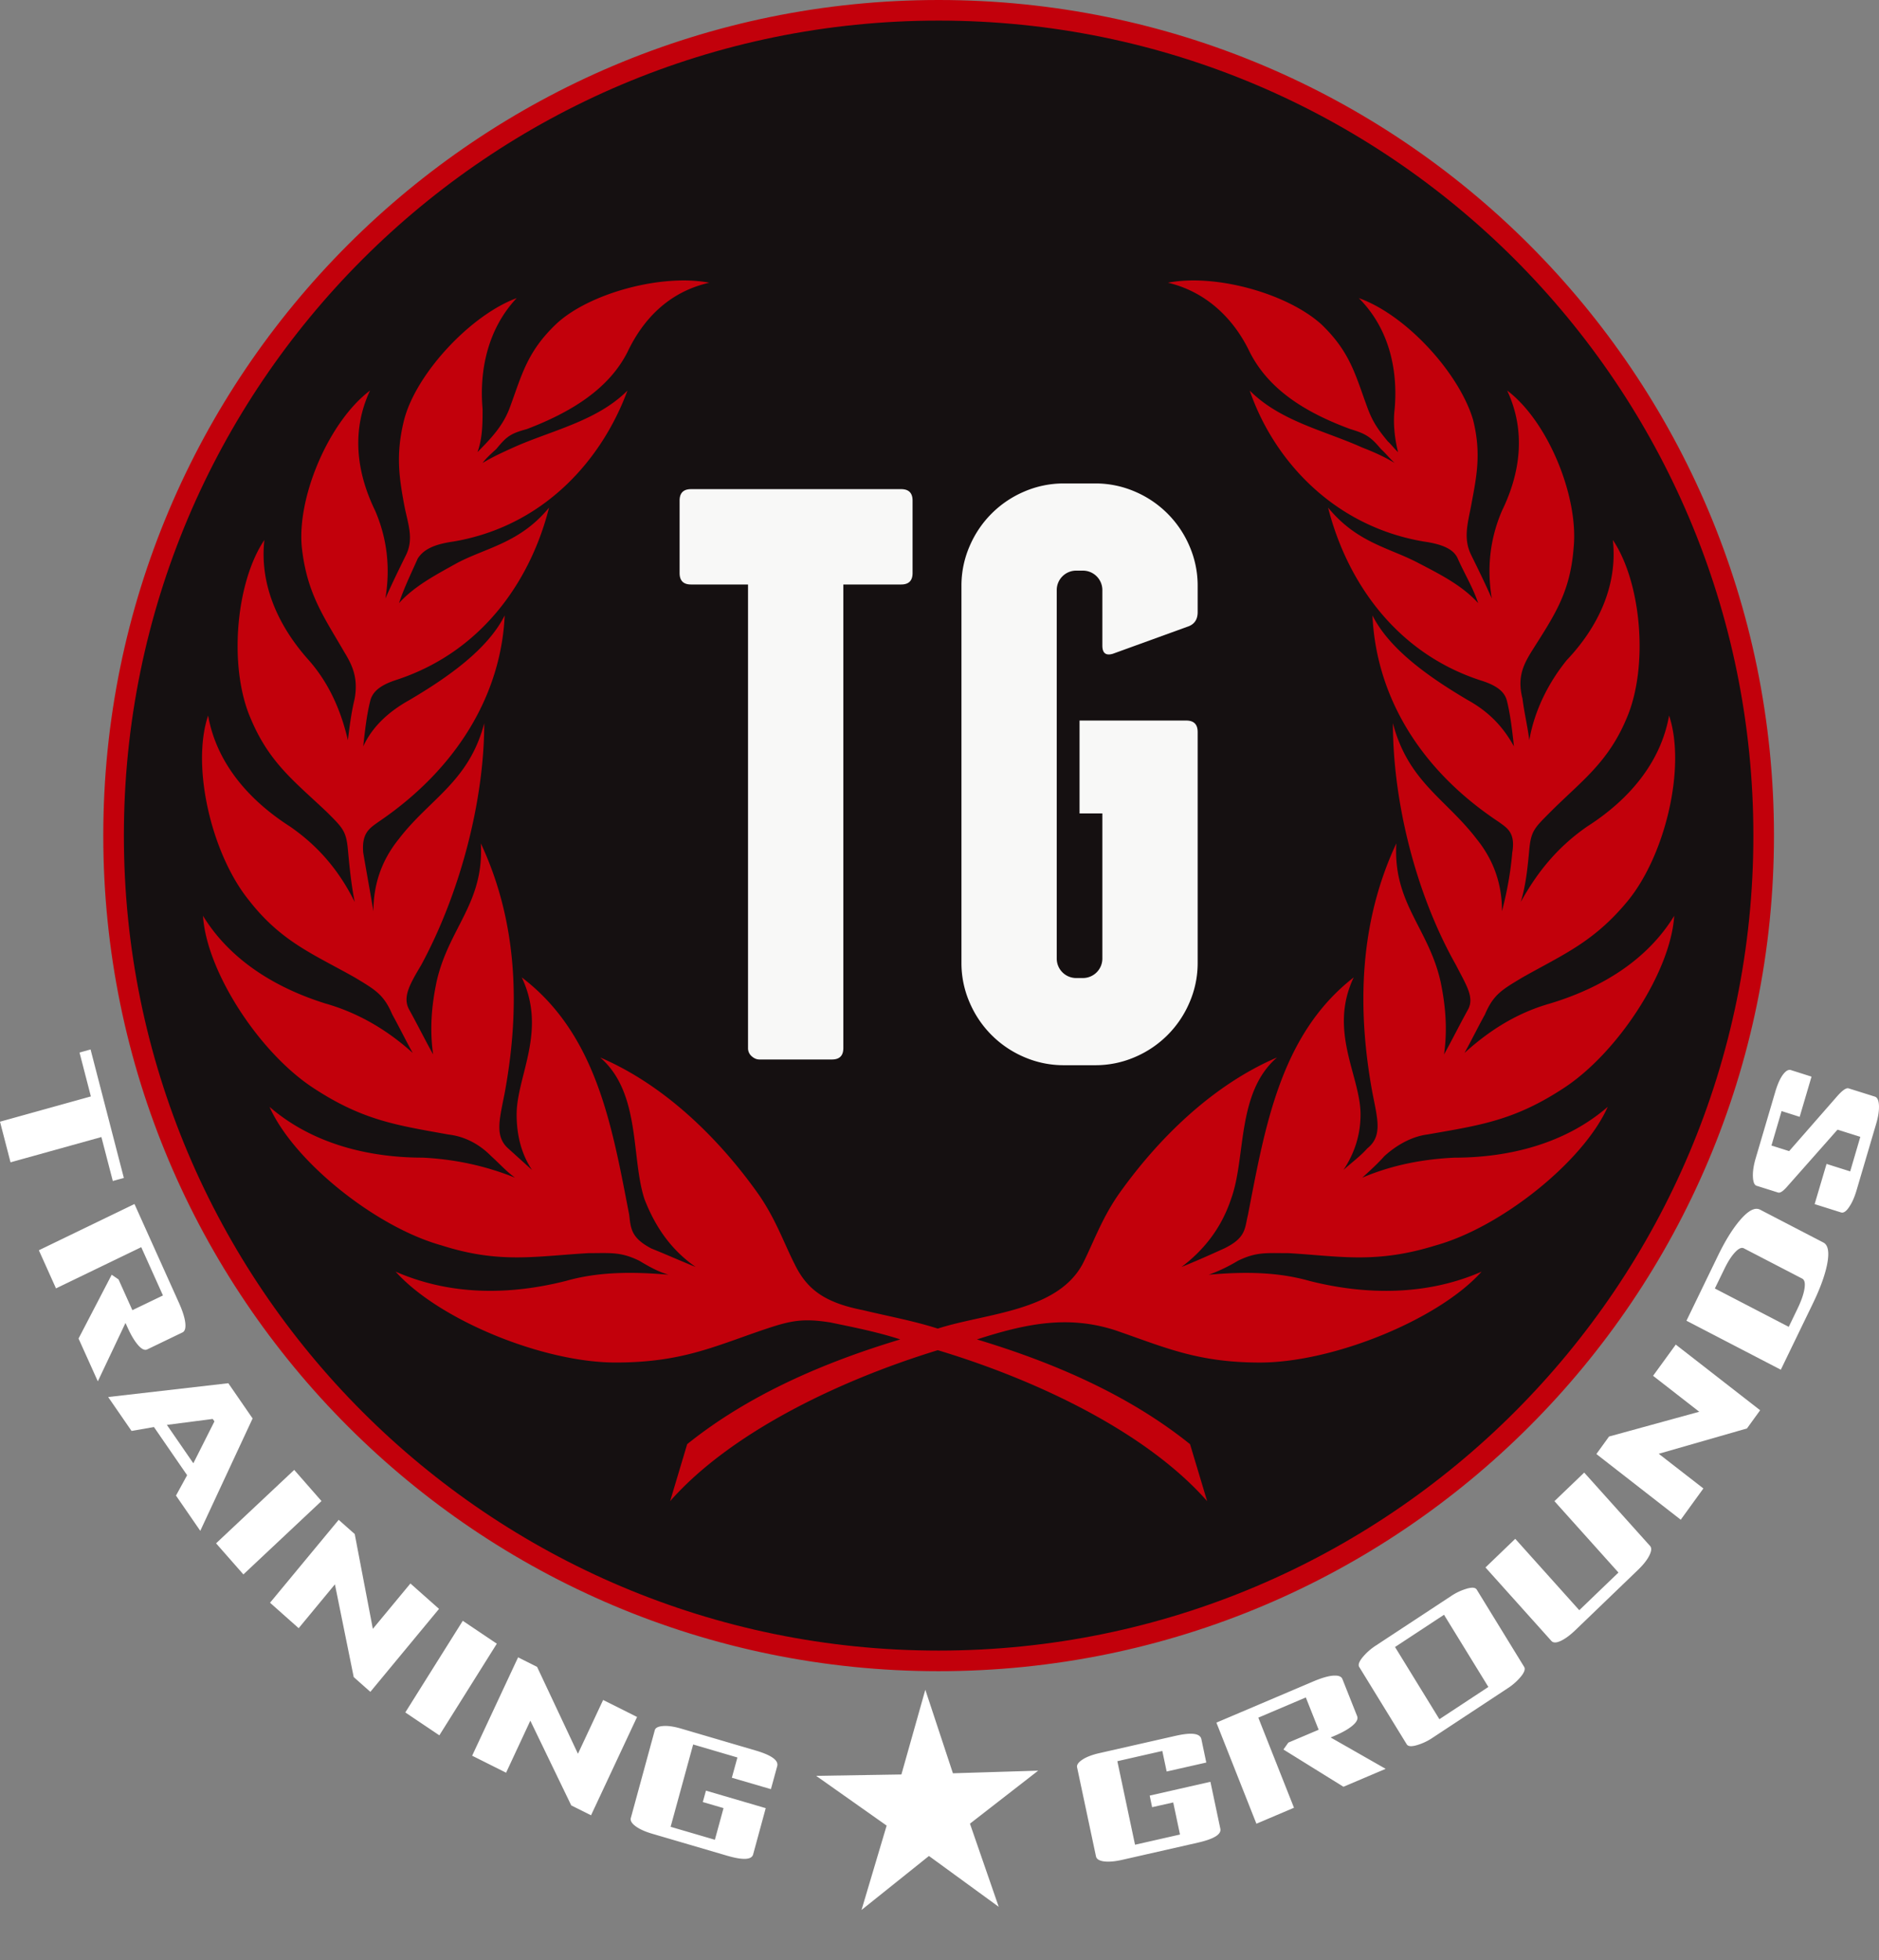
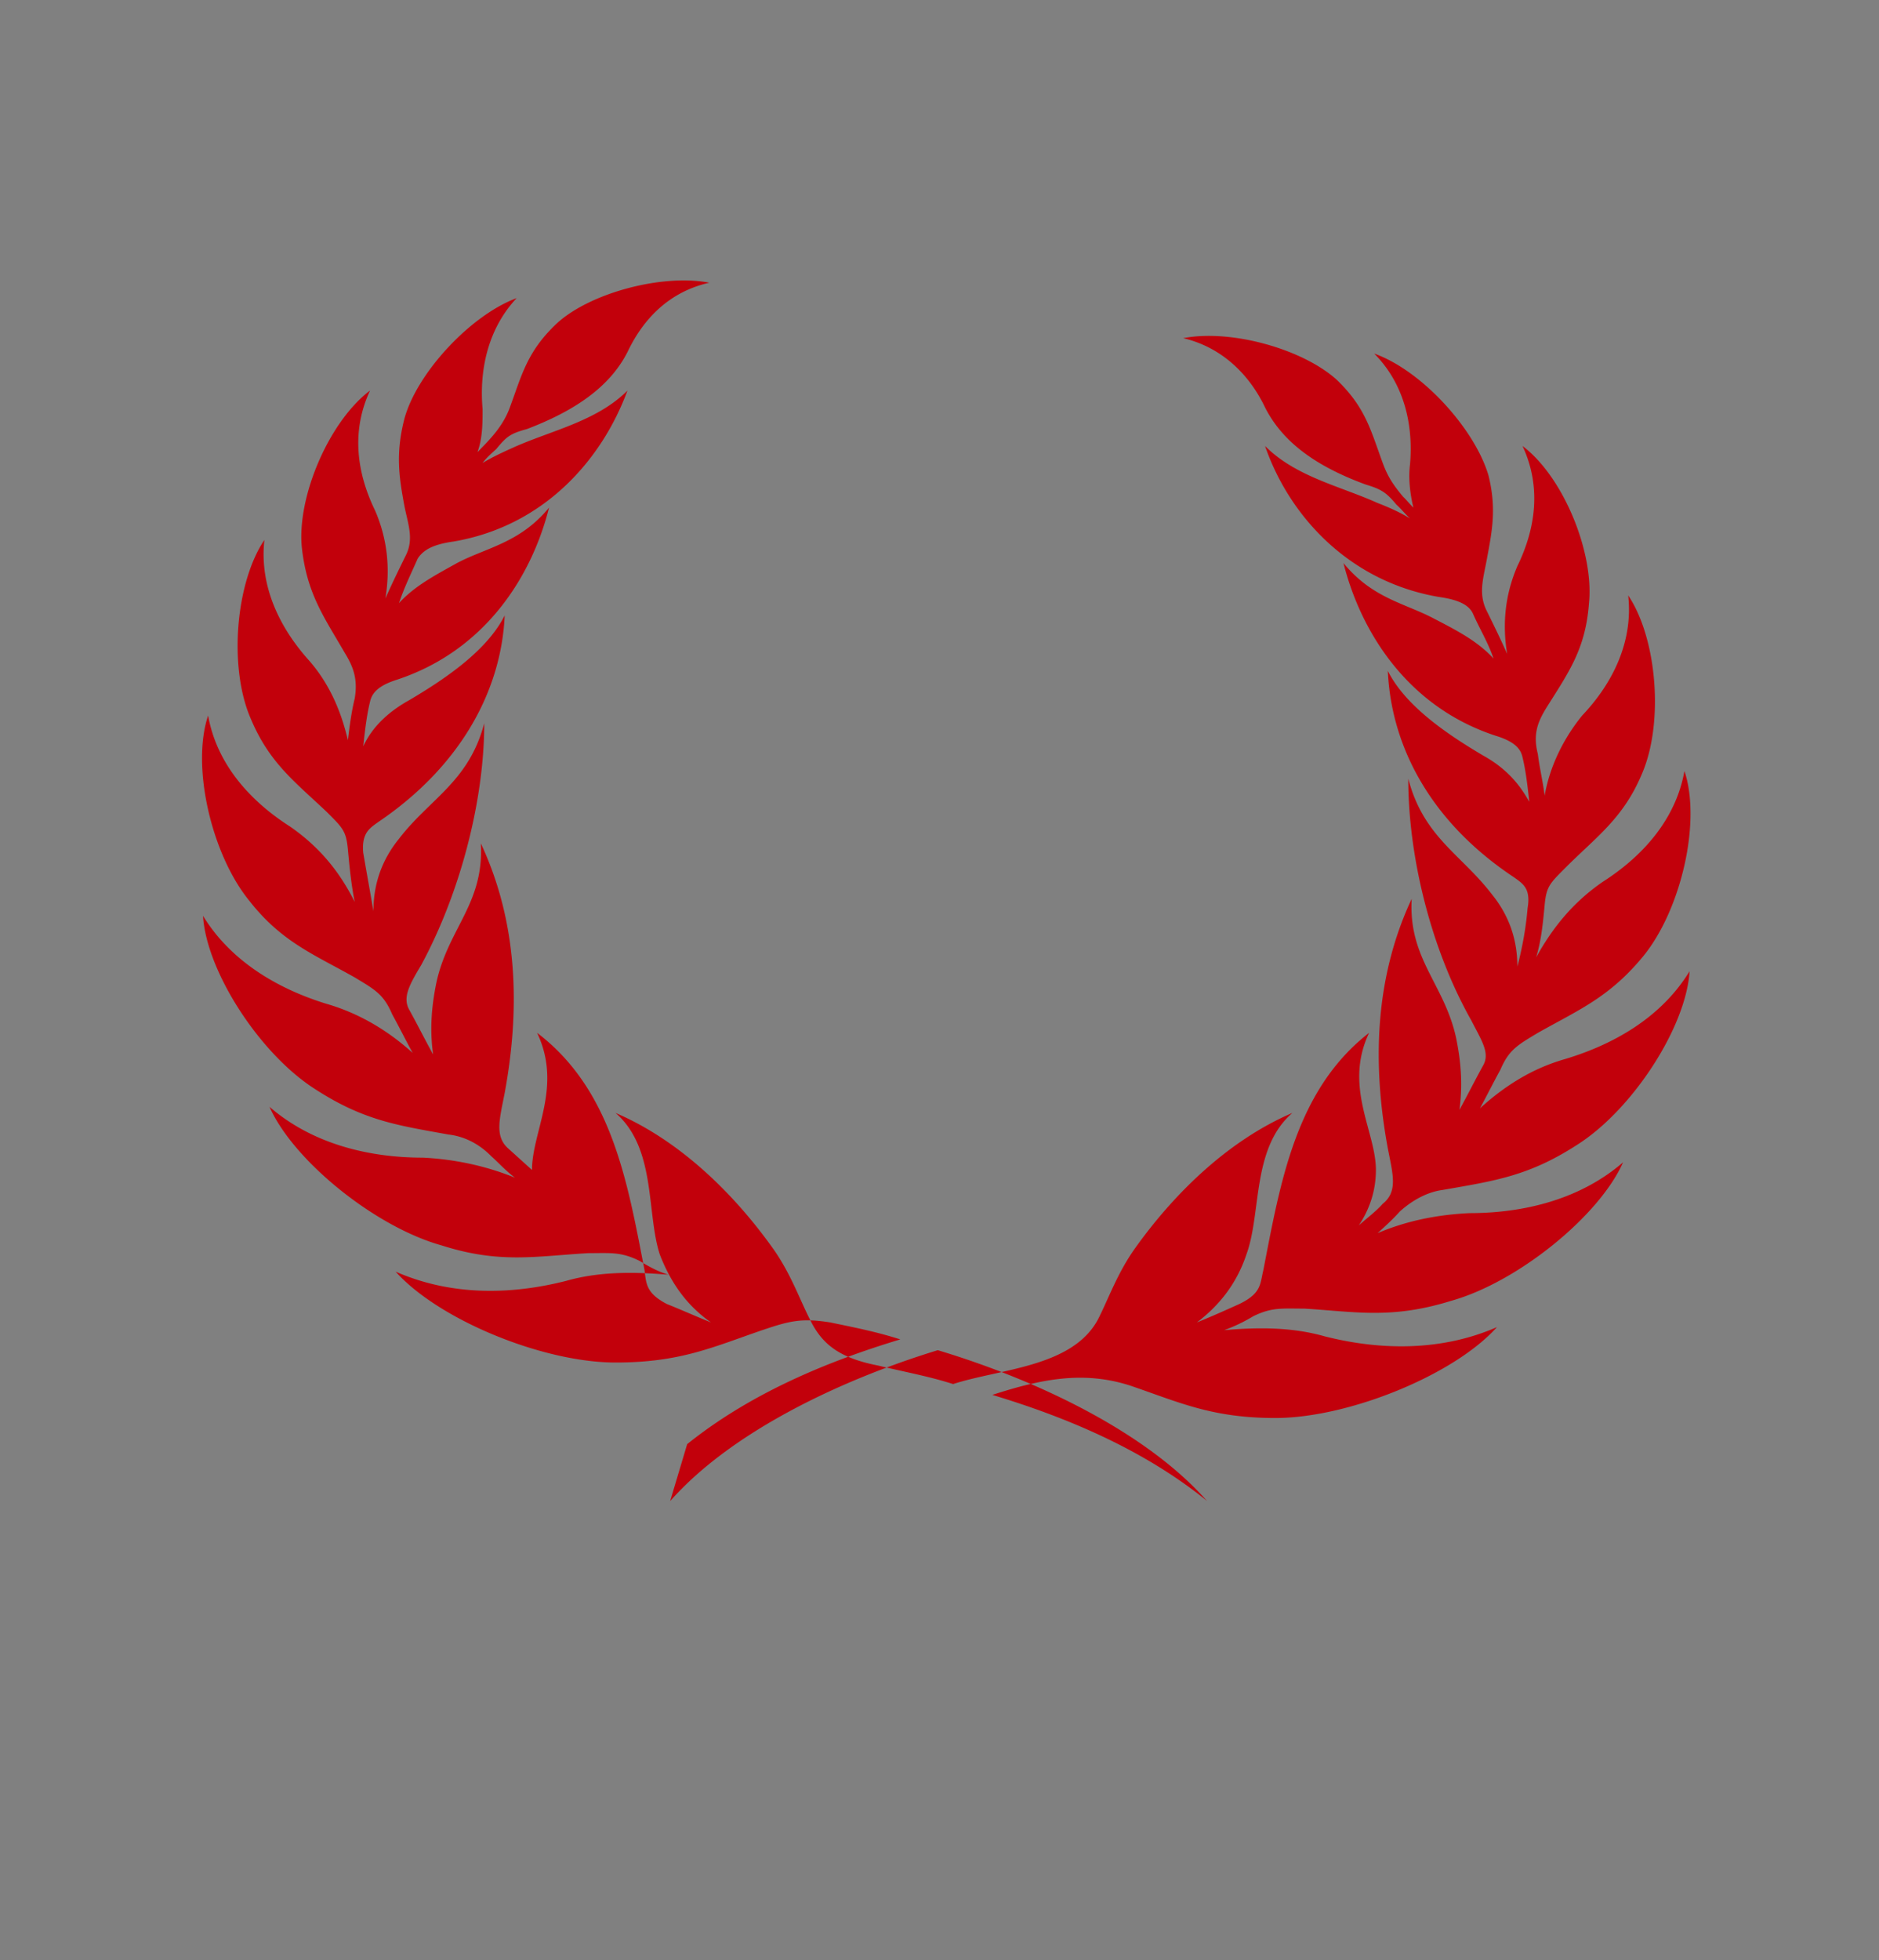
<svg xmlns="http://www.w3.org/2000/svg" id="Layer_1" data-name="Layer 1" viewBox="0 0 3740.15 3900.74">
  <rect x="0" y="0" width="3740.15" height="3900.74" fill="#808080" stroke="none" />
  <defs>
    <style>.cls-1{fill:#151011;stroke:#c2000b;stroke-miterlimit:10;stroke-width:41px;}.cls-2{fill:#c2000b;}.cls-3{fill:#f8f8f7;}.cls-4{fill:#fff;}</style>
  </defs>
  <title>LogoWhite</title>
-   <path class="cls-1" d="M4039.51,1876.15c0,907-735.24,1642.25-1642.23,1642.25S755,2783.15,755,1876.15,1490.29,233.88,2397.28,233.88,4039.51,969.15,4039.51,1876.15" transform="translate(-528.92 -213.38)" />
-   <path class="cls-2" d="M2931.74,3200.52c-118.76-134.85-332.57-239.09-536.15-300.4-200.22,61.3-414,165.55-532.77,300.4l33.93-113.42c122.16-98.08,271.47-162.42,424.18-208.42-47.51-15.35-95-24.51-139.13-33.74-57.69-9.18-81.44-3-135.75,15.37-98.41,33.69-162.86,64.37-291.82,64.37-145.94,0-352.92-85.86-437.77-180.83,112,49,230.76,45.93,339.36,18.36,64.47-18.36,132.32-18.36,203.62-12.29-20.4-6.08-37.34-15.3-57.69-27.59-37.34-18.41-57.69-15.3-101.81-15.3-105.21,6.12-176.47,21.47-291.82-15.35-132.39-36.75-295.23-168.56-342.77-275.84,84.86,73.54,196.84,101.16,305.43,101.16,61.07,3.06,122.14,15.3,183.24,39.83-17-12.29-30.54-27.59-47.49-42.92-27.17-27.57-57.69-39.81-84.86-42.92-101.79-18.37-169.65-27.6-268.06-92C1045,2308.58,939.78,2146.12,933,2035.77c54.27,88.88,145.87,144.08,244.28,174.69,64.5,18.41,122.18,52.14,173.09,98.12-13.59-24.55-27.17-52.14-40.7-76.63-17-39.88-34-49.06-74.7-73.59-81.4-46-145.9-70.51-210.36-153.26-74.67-92-115.4-266.68-81.44-367.8,16.95,95,81.44,168.59,162.86,220.69,57.71,39.88,98.41,88.9,128.94,150.2-6.74-33.73-10.16-67.45-13.56-104.22s-10.15-42.92-40.7-73.57c-64.47-61.3-115.4-98.08-152.71-187-44.11-101.16-30.55-269.72,27.14-355.56-10.18,92,30.52,174.71,88.23,239.09,40.7,46,64.46,101.14,78,159.36,3.4-27.57,6.82-55.16,13.56-82.71,6.81-39.88-3.36-64.39-20.33-92-40.72-70.49-74.66-116.47-84.85-208.42-10.2-101.16,54.27-251.34,135.73-312.64-37.29,79.69-27.15,162.44,10.17,239.07q35.66,82.77,20.37,174.73c13.61-30.65,27.14-58.24,40.72-85.83,17-33.71,3.38-64.37-3.4-101.16-10.18-55.16-16.95-101.14,0-168.56,23.75-92,132.36-208.44,224-242.15-57.67,61.3-74.65,144.06-67.84,220.7,0,27.57,0,58.24-10.2,85.79,27.17-27.55,50.9-52.07,64.47-88.89,23.78-64.34,33.95-110.32,91.63-165.5,64.49-61.3,210.4-101.14,305.43-82.77-81.44,18.41-132.39,73.59-162.92,138-37.33,73.57-112,119.55-200.2,153.26-33.95,9.18-40.72,15.3-61.07,39.83-10.17,9.2-20.37,18.4-27.14,27.59,20.33-12.24,40.7-21.47,61-30.65,74.68-33.72,166.29-52.1,227.36-113.4-50.89,138-166.29,269.72-346.12,300.38-44.1,6.17-61.07,18.41-71.25,33.71-13.6,30.65-27.18,58.24-37.36,88.9,30.57-33.72,71.27-55.18,115.4-79.69,57.69-30.65,125.56-39.86,183.27-110.37-33.93,134.88-125.58,285.07-305.43,343.31-37.32,12.24-47.48,27.59-50.91,42.92-6.77,27.59-10.18,58.24-13.54,88.9q25.45-55.19,91.59-92c78.06-46,156.12-101.16,190-168.61-6.77,150.22-88.23,300.38-251.1,410.74-17,12.27-33.95,21.47-30.52,61.3,6.77,39.86,13.54,76.63,20.35,116.51,0-49.06,13.56-98.1,50.87-144.1,61.1-79.67,139.16-113.4,169.68-229.87,0,153.26-47.51,337.13-125.52,481.2-23.79,39.83-37.34,64.39-23.79,88.89,17,30.65,30.53,58.25,47.54,88.9-6.81-49-3.41-95,6.76-144.06,23.75-107.28,95-156.32,88.24-275.87,74.65,159.4,78,331,47.49,496.58-10.17,52.12-20.37,85.84,6.79,110.32,17,15.32,30.55,27.61,47.54,42.92q-30.56-45.95-30.57-110.35c0-76.6,61.07-165.52,10.2-272.8,149.3,113.42,179.85,297.31,213.79,472,3.38,27.57,3.38,46,44.12,67.43,30.52,12.26,57.69,24.51,88.19,36.79-44.08-30.7-78-73.59-101.79-134.87-27.14-82.75-6.77-211.48-88.21-282,129,55.21,237.54,162.44,315.58,272.83,33.94,49,50.91,98.1,71.26,137.94,23.76,49,57.69,76.6,135.75,91.91,50.9,12.28,101.79,21.51,149.31,36.82,95-30.65,237.59-33.71,288.45-128.73,20.35-39.83,37.29-88.9,71.23-137.94,78.08-110.38,186.66-217.62,315.62-272.83-81.44,70.53-61.07,199.26-91.6,282-20.41,61.28-57.71,104.17-98.43,134.87,30.55-12.29,57.67-24.53,84.81-36.79,44.15-21.45,40.72-39.86,47.51-67.43,33.93-174.72,64.5-358.61,210.45-472-51,107.28,13.55,196.2,13.55,272.8,0,42.94-13.55,79.71-34,110.35,17-15.3,34-27.59,47.51-42.92,30.58-24.49,20.35-58.2,10.2-110.32-30.53-165.55-27.15-337.17,47.51-496.58-6.79,119.55,64.45,168.59,88.24,275.87,10.14,49,13.55,95,6.79,144.06,16.94-30.65,30.54-58.24,47.48-88.9,13.59-24.51-3.4-49.06-23.73-88.89-81.46-144.08-125.57-327.94-125.57-481.2,30.52,116.47,105.18,150.2,166.29,229.87,37.32,46,50.86,95,50.86,144.1,10.24-39.88,17-76.65,20.39-116.51,6.79-39.83-10.16-49-27.15-61.3-166.29-110.36-244.33-260.52-251.11-410.74,33.92,67.45,112,122.63,190,168.61,44.1,24.51,71.3,55.16,91.63,92-3.38-30.65-6.79-61.3-13.54-88.9-3.43-15.33-13.63-30.67-54.35-42.92-176.45-58.24-268-208.44-302-343.31,57.75,70.51,122.21,79.71,179.87,110.37,47.52,24.51,88.29,46,118.8,79.69-10.15-30.65-27.14-58.24-40.72-88.9-6.79-15.3-23.77-27.54-67.86-33.71-179.83-30.65-298.68-162.42-346.15-300.38,61.09,61.3,149.33,79.69,224,113.4,23.73,9.18,44.08,18.41,64.5,30.65-10.23-9.19-17-18.39-27.21-27.59-20.35-24.53-30.52-30.65-61.07-39.83-91.59-33.71-162.88-79.69-200.2-153.26-30.54-64.36-84.85-119.54-162.89-138,95-18.37,237.54,21.47,305.42,82.77,57.66,55.18,67.87,101.16,91.6,165.5,10.2,27.62,20.35,42.94,40.72,67.47,6.79,6.12,13.63,15.31,20.35,21.42-6.72-27.55-10.15-58.22-6.72-85.79,6.72-76.65-10.23-159.4-71.3-220.7,95,33.71,200.22,150.17,227.39,242.15,16.95,67.42,6.77,113.4-3.43,168.56-6.8,36.79-16.94,67.45,0,101.16,13.58,27.59,27.14,55.18,40.72,85.83q-15.3-92,20.33-174.73c37.34-76.63,47.53-159.38,10.24-239.07,81.4,61.3,142.48,211.48,132.32,312.64-6.83,92-40.72,137.93-84.85,208.42-16.95,27.61-27.17,52.13-16.95,92,3.36,27.55,10.15,55.14,13.51,82.71,10.22-58.22,37.36-113.4,74.67-159.36,61.08-64.38,101.85-147.14,91.65-239.09,57.67,85.84,71.28,254.4,27.15,355.56-37.31,88.9-91.65,125.67-152.68,187-30.56,30.65-37.34,36.77-40.78,73.57s-6.74,70.49-16.93,104.22c33.94-61.3,74.65-110.32,132.32-150.2,81.49-52.1,145.94-125.67,162.88-220.69,33.93,101.12-6.79,275.85-81.4,367.8-67.87,82.76-129,107.31-210.38,153.26-40.76,24.53-57.66,33.71-74.68,73.59-13.56,24.49-27.14,52.08-40.7,76.63,50.87-46,105.15-79.71,169.66-98.12,101.76-30.61,193.4-85.81,247.7-174.69-6.79,110.35-112,272.81-220.59,343.27-98.38,64.36-166.27,73.59-271.49,92-23.71,3.11-54.28,15.35-84.8,42.92-13.59,15.33-30.53,30.63-44.08,42.92,57.66-24.53,118.74-36.78,183.24-39.83,108.58,0,220.55-27.62,305.41-101.16-47.55,107.28-210.42,239.09-342.72,275.84-118.79,36.82-190,21.47-291.87,15.35-44.1,0-64.45-3.11-101.81,15.3a327.36,327.36,0,0,1-57.67,27.59c67.89-6.08,135.75-6.08,200.2,12.29,108.59,27.57,230.75,30.65,342.77-18.36-84.88,95-295.21,180.83-441.16,180.83-125.54,0-190-30.67-288.45-64.37-95-30.67-179.83-12.29-274.86,18.37,152.68,46,302,110.34,424.16,208.42Z" transform="translate(-528.92 -213.38)" />
-   <path class="cls-3" d="M2345.39,1209.46v144.3c0,15.17-7.56,22.71-22.71,22.71h-115.1V2299c0,15.15-7.59,22.69-22.69,22.69H2040.58c-5.43,0-10.54-2.15-15.43-6.45a21,21,0,0,1-7.28-16.24V1376.47H1904.37c-15.15,0-22.69-7.54-22.69-22.71v-144.3q0-22.69,22.69-22.71h418.3q22.72,0,22.71,22.71" transform="translate(-528.92 -213.38)" />
-   <path class="cls-3" d="M2788,1191.61a205.19,205.19,0,0,1,108.63,108.63,196.82,196.82,0,0,1,16.24,79.44v51.9q0,22.73-21.08,29.16l-147.53,53.52q-21.09,6.48-21.1-16.21V1387.81a38.74,38.74,0,0,0-38.9-38.93h-13a38.71,38.71,0,0,0-38.9,38.93v732.85a38.7,38.7,0,0,0,38.9,38.92h13a38.73,38.73,0,0,0,38.9-38.92v-288.6h-45.4V1647.21h212.4q22.69,0,22.71,22.72v458.84a196.61,196.61,0,0,1-16.24,79.45A205.15,205.15,0,0,1,2788,2316.85a197.42,197.42,0,0,1-79.45,16.21H2647a197.48,197.48,0,0,1-79.45-16.21,205.25,205.25,0,0,1-108.62-108.63,196.58,196.58,0,0,1-16.25-79.45V1379.69a196.8,196.8,0,0,1,16.25-79.44,205.29,205.29,0,0,1,108.62-108.63,197.5,197.5,0,0,1,79.45-16.21h61.57a197.44,197.44,0,0,1,79.45,16.21" transform="translate(-528.92 -213.38)" />
-   <path class="cls-4" d="M709.14,2301.69l-21.93,6.13,22.59,87.33-180.87,50.3,20.95,80.84L730.74,2476l22.71,87.43,22-6-66.26-255.71Zm3382.79,40.65a7.12,7.12,0,0,0-2,.12c-3.84.57-7.9,3.76-12.17,9.52-5.73,7.72-10.75,19.16-15.27,34.41l-39,132.29c-4.12,14-5.86,26.18-5.38,36.56s2.87,16.31,7.25,17.71l42.88,13.5c4,1.29,9.88-2.61,17.66-11.45l100.58-113.68,45.41,14.32-20.17,68.7-47.06-14.86-23.7,80L4193.4,2626c5.08,1.6,10.53-2.1,16.45-11.12,5.7-8.33,10.53-19.28,14.49-32.71l39-132.16c4.34-14.71,6.19-27.29,5.59-37.6q-.88-14.55-8-16.82l-52.33-16.45c-4.72-1.5-12.37,3.78-23,15.89l-95.42,109L4055,2492.91l20.17-68.58,36,11.45,23.59-80-40.92-13a8.57,8.57,0,0,0-1.87-.46ZM796.56,2609.29l-190.29,92,34.11,75.87,169.69-82,43.21,96.06-60.87,29.3-27.54-61.2L751.26,2750l-66,126.95,38.38,85.16,55.06-116.17,4.28,9.32q10,22.17,20.3,34.17c7.3,8.6,13.54,11.64,18.87,9.09l70-33.73c4.64-2.25,6.59-8.22,5.7-17.83q-1.43-16-13.06-41.79l-88.19-195.87ZM4024,2618.84c-8.83.67-19.47,8.37-31.89,22.93-14.71,17.21-29.23,40.74-43.78,70.74l-62.52,129L4073.62,2939,4137.57,2807c14-29,23.43-54.47,28-76.52,5-24.61,2.53-39.52-7.14-44.53l-126-65.4a15.5,15.5,0,0,0-8.35-1.71Zm-27.41,77.78a7.5,7.5,0,0,1,3.61.92l116,60.17c4.59,2.39,6.13,8.63,4.71,18.74q-2.23,16.66-14.14,41.34l-17.33,35.88-147.1-76.31,19-39c7.07-14.6,14.15-25.6,21.28-33.14q8-8.5,13.94-8.64ZM3864.55,2889l-45.19,62.11,91.91,71.54-179.55,49.28-25.21,34.85,167.92,130.71,45.07-62.22-88.85-69,175.61-50.41,26.22-36.22L3864.55,2889Zm-2881.2,76.86-239.12,27.49,46.51,67.45,44.63-7.72,66,95.83-22.15,40.53,48.36,70.18L1031.73,3036l-48.38-70.18Zm-31,71.11,3.41,4.87-42,83.34-52.65-76.41,91.25-11.8Zm162.22,101.38L959,3284.47l54.41,61.87,155.42-146-54.3-62Zm2567.73,5.34L3623,3200.55l127.46,142.05-78,74.94L3545,3275.48l-59.23,57L3617,3478.73c3.61,4,9.8,4,18.64-.12s18.65-11.36,29.39-21.68l123.83-119.12c10.89-10.45,18.58-20.13,23-29s5-15.18,1.54-19.07l-131.18-146.14Zm-2479.22,94-136.66,165,57,50.64,72.16-87.22L1233,3550.62l33.12,29.4,136.67-165.1-56.92-50.55-74.8,90.27L1235,3266,1203,3237.67Zm2255.12,135.12a50.55,50.55,0,0,0-11,2.29,111.59,111.59,0,0,0-29.73,14.19l-150.37,98.9a115.25,115.25,0,0,0-25,21.92c-7.82,9.19-10.33,16.07-7.56,20.55L3329,3684.38c2.76,4.48,9.7,4.9,21.06,1.47a111.38,111.38,0,0,0,29.83-14.08l150.28-99a115.14,115.14,0,0,0,25.1-21.93c7.83-9.18,10.23-16.06,7.47-20.53l-94.33-153.65c-1.71-2.8-5.1-4.15-10.2-3.87Zm-54.95,53.84,88.29,143.63-97.5,64.17-88.3-143.66,97.51-64.14Zm-1953.16,12L1335.66,3621l67.79,45.53,114.39-182.36-67.78-45.53Zm110.11,72.66-91.47,195.78,67.56,33.83,48.26-103.54L1666,3806l39.38,19.64L1797,3630l-67.55-33.83-50.13,107.07L1598,3530.3l-37.83-19Zm1623.89,36.35c-10.3.48-23.95,4.37-40.92,11.58l-193,82,79.63,201.21,74.81-31.81-71-179.28,94.55-40.2,25.56,64.28L3093.37,3681l-9.78,13.74,119.46,74.14,84-35.66-109.49-62.44,9.13-3.87c14.58-6.21,25.84-12.61,33.89-19.3,8.64-7.16,12-13.57,9.75-19.19l-29.38-74c-2-4.91-7.58-7.18-16.9-6.69Zm-813.3,28.15-47.62,168.61-169.68,2.73,140.3,99-50,167.92L2378,3906.6l138.87,101.17-57.26-165.45,135.79-105.49-169.69,5.22-54.94-166.23Zm-518.26,72c-1.28,0-2.53.13-3.74.21-9.61.74-15.15,3.44-16.46,8.19L1784.6,3831c-1.44,5.28,1.81,10.82,9.66,16.57s18.84,10.68,33.13,14.87l148.41,43.5c31.74,9.3,49.2,8.54,52.21-2.39l25.1-92.09-119-34.85-6.24,22.7,41.24,12.05-17.22,63-88.09-25.79,44.86-163.83,88.08,25.89-11.07,40.3,77.77,22.71,12.5-45.64q4.74-17.25-42.88-31.24l-148.41-43.6q-18.74-5.49-32.13-5.33Zm1045.73,15.56c-7.91.06-18,1.57-30.06,4.31l-150.6,34.18c-14.5,3.29-25.84,7.57-34,12.93s-11.77,10.52-10.74,15.34l37.62,177.25c1.15,5.37,6.48,8.76,16,10s21.59.22,36.09-3.07l150.59-34.18c32.22-7.33,47.22-16.58,44.85-27.72L2938.26,3759l-120.87,27.46,4.83,23.07,42-9.43,13.5,63.82-89.51,20.31L2753,3718l89.5-20.34,8.66,40.88,78.87-17.84-9.76-46.53c-1.55-7.31-8.87-10.93-22-10.79Zm0,0" transform="translate(-528.92 -213.38)" />
+   <path class="cls-2" d="M2931.74,3200.52c-118.76-134.85-332.57-239.09-536.15-300.4-200.22,61.3-414,165.55-532.77,300.4l33.93-113.42c122.16-98.08,271.47-162.42,424.18-208.42-47.51-15.35-95-24.51-139.13-33.74-57.69-9.18-81.44-3-135.75,15.37-98.41,33.69-162.86,64.37-291.82,64.37-145.94,0-352.92-85.86-437.77-180.83,112,49,230.76,45.93,339.36,18.36,64.47-18.36,132.32-18.36,203.62-12.29-20.4-6.08-37.34-15.3-57.69-27.59-37.34-18.41-57.69-15.3-101.81-15.3-105.21,6.12-176.47,21.47-291.82-15.35-132.39-36.75-295.23-168.56-342.77-275.84,84.86,73.54,196.84,101.16,305.43,101.16,61.07,3.06,122.14,15.3,183.24,39.83-17-12.29-30.54-27.59-47.49-42.92-27.17-27.57-57.69-39.81-84.86-42.92-101.79-18.37-169.65-27.6-268.06-92C1045,2308.58,939.78,2146.12,933,2035.77c54.27,88.88,145.87,144.08,244.28,174.69,64.5,18.41,122.18,52.14,173.09,98.12-13.59-24.55-27.17-52.14-40.7-76.63-17-39.88-34-49.06-74.7-73.59-81.4-46-145.9-70.51-210.36-153.26-74.67-92-115.4-266.68-81.44-367.8,16.95,95,81.44,168.59,162.86,220.69,57.71,39.88,98.41,88.9,128.94,150.2-6.74-33.73-10.16-67.45-13.56-104.22s-10.15-42.92-40.7-73.57c-64.47-61.3-115.4-98.08-152.71-187-44.11-101.16-30.55-269.72,27.14-355.56-10.18,92,30.52,174.71,88.23,239.09,40.7,46,64.46,101.14,78,159.36,3.4-27.57,6.82-55.16,13.56-82.71,6.81-39.88-3.36-64.39-20.33-92-40.72-70.49-74.66-116.47-84.85-208.42-10.2-101.16,54.27-251.34,135.73-312.64-37.29,79.69-27.15,162.44,10.17,239.07q35.66,82.77,20.37,174.73c13.61-30.65,27.14-58.24,40.72-85.83,17-33.71,3.38-64.37-3.4-101.16-10.18-55.16-16.95-101.14,0-168.56,23.75-92,132.36-208.44,224-242.15-57.67,61.3-74.65,144.06-67.84,220.7,0,27.57,0,58.24-10.2,85.79,27.17-27.55,50.9-52.07,64.47-88.89,23.78-64.34,33.95-110.32,91.63-165.5,64.49-61.3,210.4-101.14,305.43-82.77-81.44,18.41-132.39,73.59-162.92,138-37.33,73.57-112,119.55-200.2,153.26-33.95,9.18-40.72,15.3-61.07,39.83-10.17,9.2-20.37,18.4-27.14,27.59,20.33-12.24,40.7-21.47,61-30.65,74.68-33.72,166.29-52.1,227.36-113.4-50.89,138-166.29,269.72-346.12,300.38-44.1,6.17-61.07,18.41-71.25,33.71-13.6,30.65-27.18,58.24-37.36,88.9,30.57-33.72,71.27-55.18,115.4-79.69,57.69-30.65,125.56-39.86,183.27-110.37-33.93,134.88-125.58,285.07-305.43,343.31-37.32,12.24-47.48,27.59-50.91,42.92-6.77,27.59-10.18,58.24-13.54,88.9q25.45-55.19,91.59-92c78.06-46,156.12-101.16,190-168.61-6.77,150.22-88.23,300.38-251.1,410.74-17,12.27-33.95,21.47-30.52,61.3,6.77,39.86,13.54,76.63,20.35,116.51,0-49.06,13.56-98.1,50.87-144.1,61.1-79.67,139.16-113.4,169.68-229.87,0,153.26-47.51,337.13-125.52,481.2-23.79,39.83-37.34,64.39-23.79,88.89,17,30.65,30.53,58.25,47.54,88.9-6.81-49-3.41-95,6.76-144.06,23.75-107.28,95-156.32,88.24-275.87,74.65,159.4,78,331,47.49,496.58-10.17,52.12-20.37,85.84,6.79,110.32,17,15.32,30.55,27.61,47.54,42.92c0-76.6,61.07-165.52,10.2-272.8,149.3,113.42,179.85,297.31,213.79,472,3.38,27.57,3.38,46,44.12,67.43,30.52,12.26,57.69,24.51,88.19,36.79-44.08-30.7-78-73.59-101.79-134.87-27.14-82.75-6.77-211.48-88.21-282,129,55.21,237.54,162.44,315.58,272.83,33.94,49,50.91,98.1,71.26,137.94,23.76,49,57.69,76.6,135.75,91.91,50.9,12.28,101.79,21.51,149.31,36.82,95-30.65,237.59-33.71,288.45-128.73,20.35-39.83,37.29-88.9,71.23-137.94,78.08-110.38,186.66-217.62,315.62-272.83-81.44,70.53-61.07,199.26-91.6,282-20.41,61.28-57.71,104.17-98.43,134.87,30.55-12.29,57.67-24.53,84.81-36.79,44.15-21.45,40.72-39.86,47.51-67.43,33.93-174.72,64.5-358.61,210.45-472-51,107.28,13.55,196.2,13.55,272.8,0,42.94-13.55,79.71-34,110.35,17-15.3,34-27.59,47.51-42.92,30.58-24.49,20.35-58.2,10.2-110.32-30.53-165.55-27.15-337.17,47.51-496.58-6.79,119.55,64.45,168.59,88.24,275.87,10.14,49,13.55,95,6.79,144.06,16.94-30.65,30.54-58.24,47.48-88.9,13.59-24.51-3.4-49.06-23.73-88.89-81.46-144.08-125.57-327.94-125.57-481.2,30.52,116.47,105.18,150.2,166.29,229.87,37.32,46,50.86,95,50.86,144.1,10.24-39.88,17-76.65,20.39-116.51,6.79-39.83-10.16-49-27.15-61.3-166.29-110.36-244.33-260.52-251.11-410.74,33.92,67.45,112,122.63,190,168.61,44.1,24.51,71.3,55.16,91.63,92-3.38-30.65-6.79-61.3-13.54-88.9-3.43-15.33-13.63-30.67-54.35-42.92-176.45-58.24-268-208.44-302-343.31,57.75,70.51,122.21,79.71,179.87,110.37,47.52,24.51,88.29,46,118.8,79.69-10.15-30.65-27.14-58.24-40.72-88.9-6.79-15.3-23.77-27.54-67.86-33.71-179.83-30.65-298.68-162.42-346.15-300.38,61.09,61.3,149.33,79.69,224,113.4,23.73,9.18,44.08,18.41,64.5,30.65-10.23-9.19-17-18.39-27.21-27.59-20.35-24.53-30.52-30.65-61.07-39.83-91.59-33.71-162.88-79.69-200.2-153.26-30.54-64.36-84.85-119.54-162.89-138,95-18.37,237.54,21.47,305.42,82.77,57.66,55.18,67.87,101.16,91.6,165.5,10.2,27.62,20.35,42.94,40.72,67.47,6.79,6.12,13.63,15.31,20.35,21.42-6.72-27.55-10.15-58.22-6.72-85.79,6.72-76.65-10.23-159.4-71.3-220.7,95,33.71,200.22,150.17,227.39,242.15,16.95,67.42,6.77,113.4-3.43,168.56-6.8,36.79-16.94,67.45,0,101.16,13.58,27.59,27.14,55.18,40.72,85.83q-15.3-92,20.33-174.73c37.34-76.63,47.53-159.38,10.24-239.07,81.4,61.3,142.48,211.48,132.32,312.64-6.83,92-40.72,137.93-84.85,208.42-16.95,27.61-27.17,52.13-16.95,92,3.36,27.55,10.15,55.14,13.51,82.71,10.22-58.22,37.36-113.4,74.67-159.36,61.08-64.38,101.85-147.14,91.65-239.09,57.67,85.84,71.28,254.4,27.15,355.56-37.31,88.9-91.65,125.67-152.68,187-30.56,30.65-37.34,36.77-40.78,73.57s-6.74,70.49-16.93,104.22c33.94-61.3,74.65-110.32,132.32-150.2,81.49-52.1,145.94-125.67,162.88-220.69,33.93,101.12-6.79,275.85-81.4,367.8-67.87,82.76-129,107.31-210.38,153.26-40.76,24.53-57.66,33.71-74.68,73.59-13.56,24.49-27.14,52.08-40.7,76.63,50.87-46,105.15-79.71,169.66-98.12,101.76-30.61,193.4-85.81,247.7-174.69-6.79,110.35-112,272.81-220.59,343.27-98.38,64.36-166.27,73.59-271.49,92-23.71,3.11-54.28,15.35-84.8,42.92-13.59,15.33-30.53,30.63-44.08,42.92,57.66-24.53,118.74-36.78,183.24-39.83,108.58,0,220.55-27.62,305.41-101.16-47.55,107.28-210.42,239.09-342.72,275.84-118.79,36.82-190,21.47-291.87,15.35-44.1,0-64.45-3.11-101.81,15.3a327.36,327.36,0,0,1-57.67,27.59c67.89-6.08,135.75-6.08,200.2,12.29,108.59,27.57,230.75,30.65,342.77-18.36-84.88,95-295.21,180.83-441.16,180.83-125.54,0-190-30.67-288.45-64.37-95-30.67-179.83-12.29-274.86,18.37,152.68,46,302,110.34,424.16,208.42Z" transform="translate(-528.92 -213.38)" />
</svg>